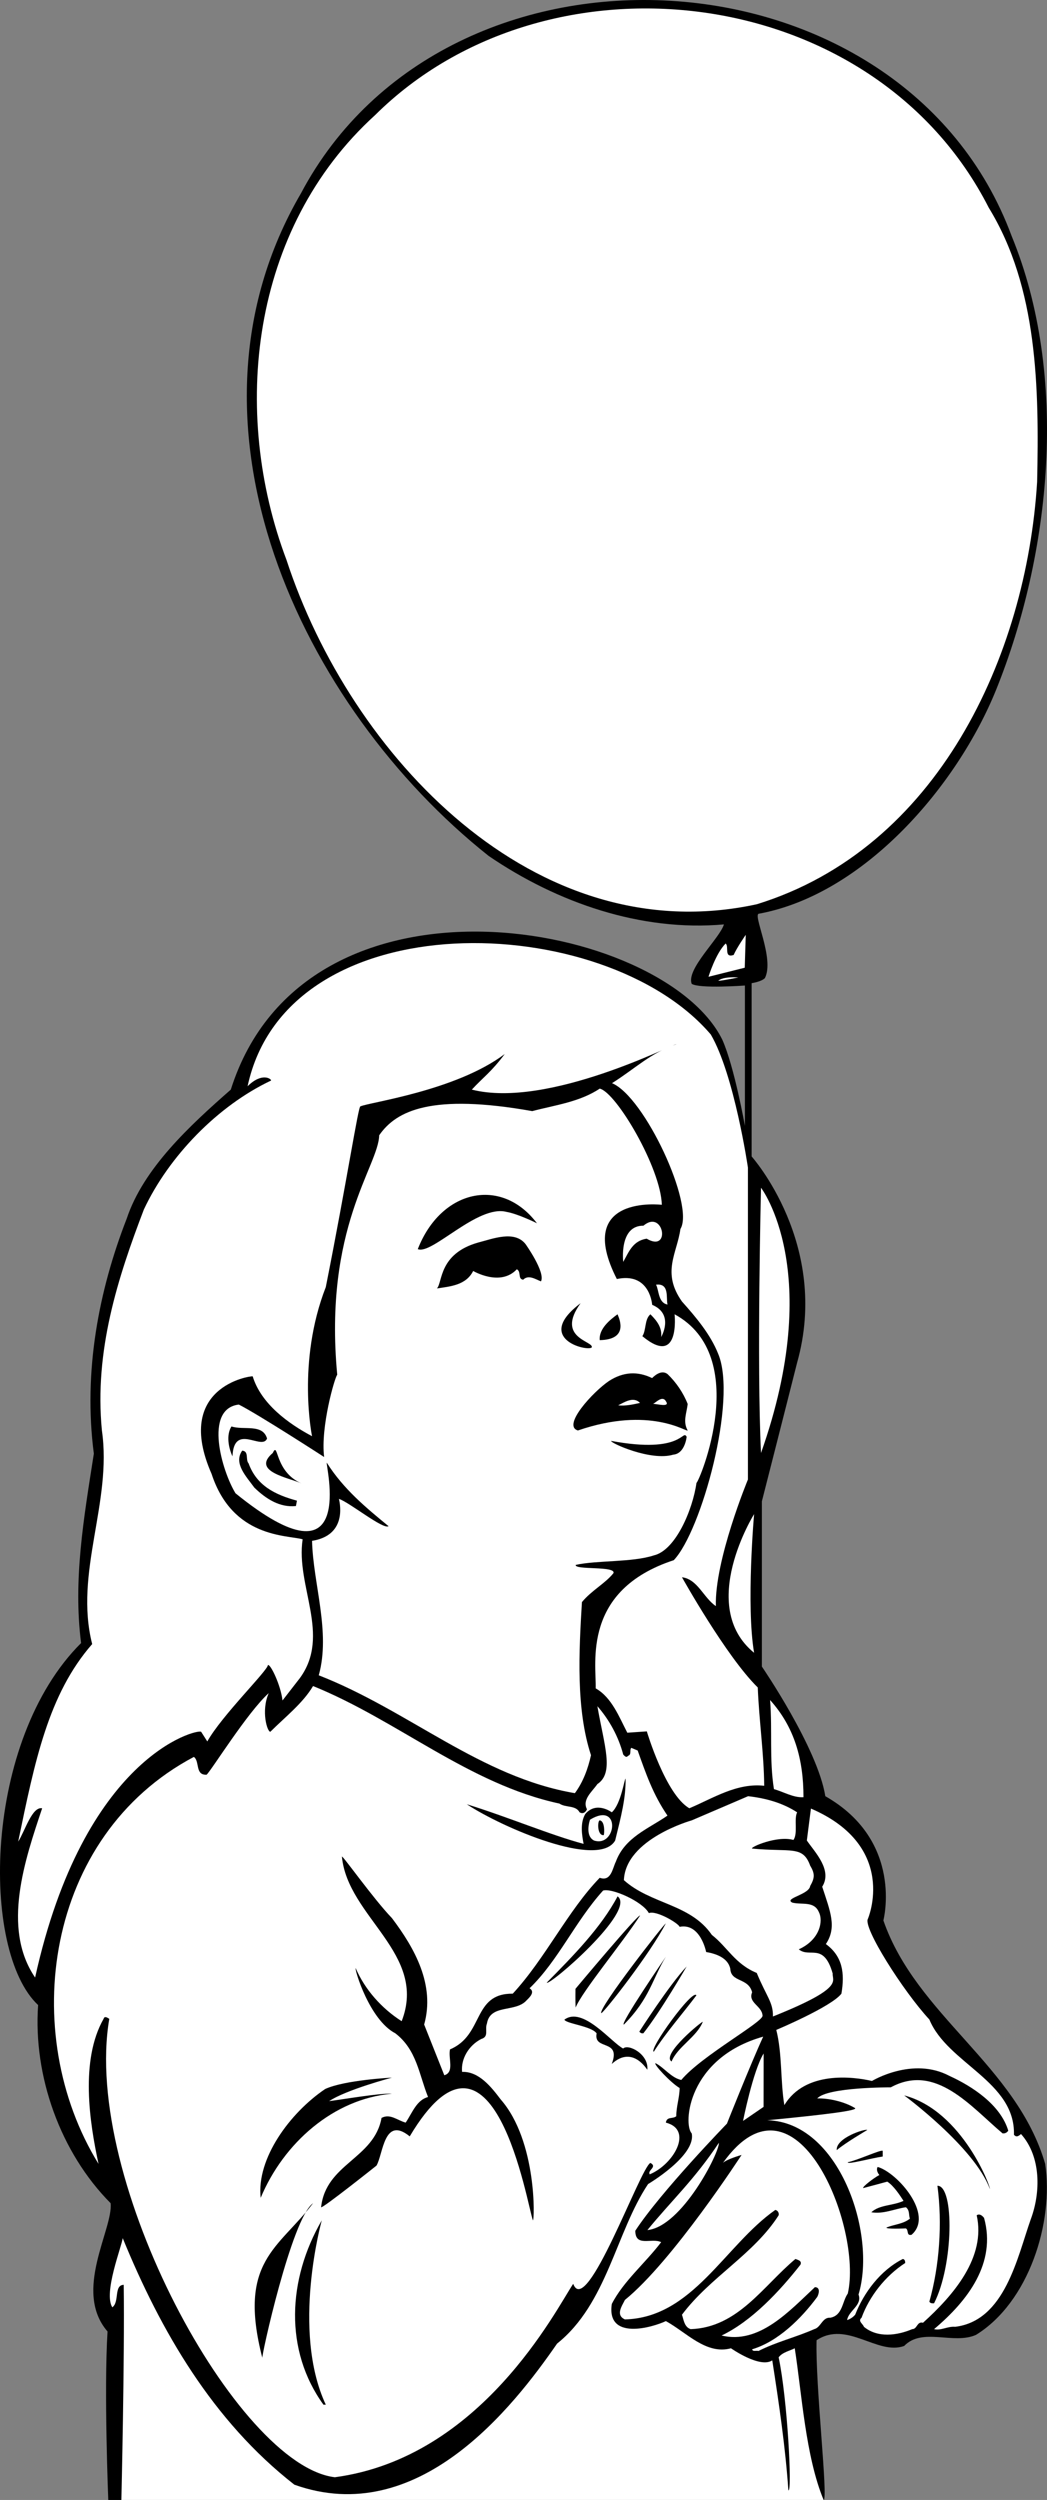
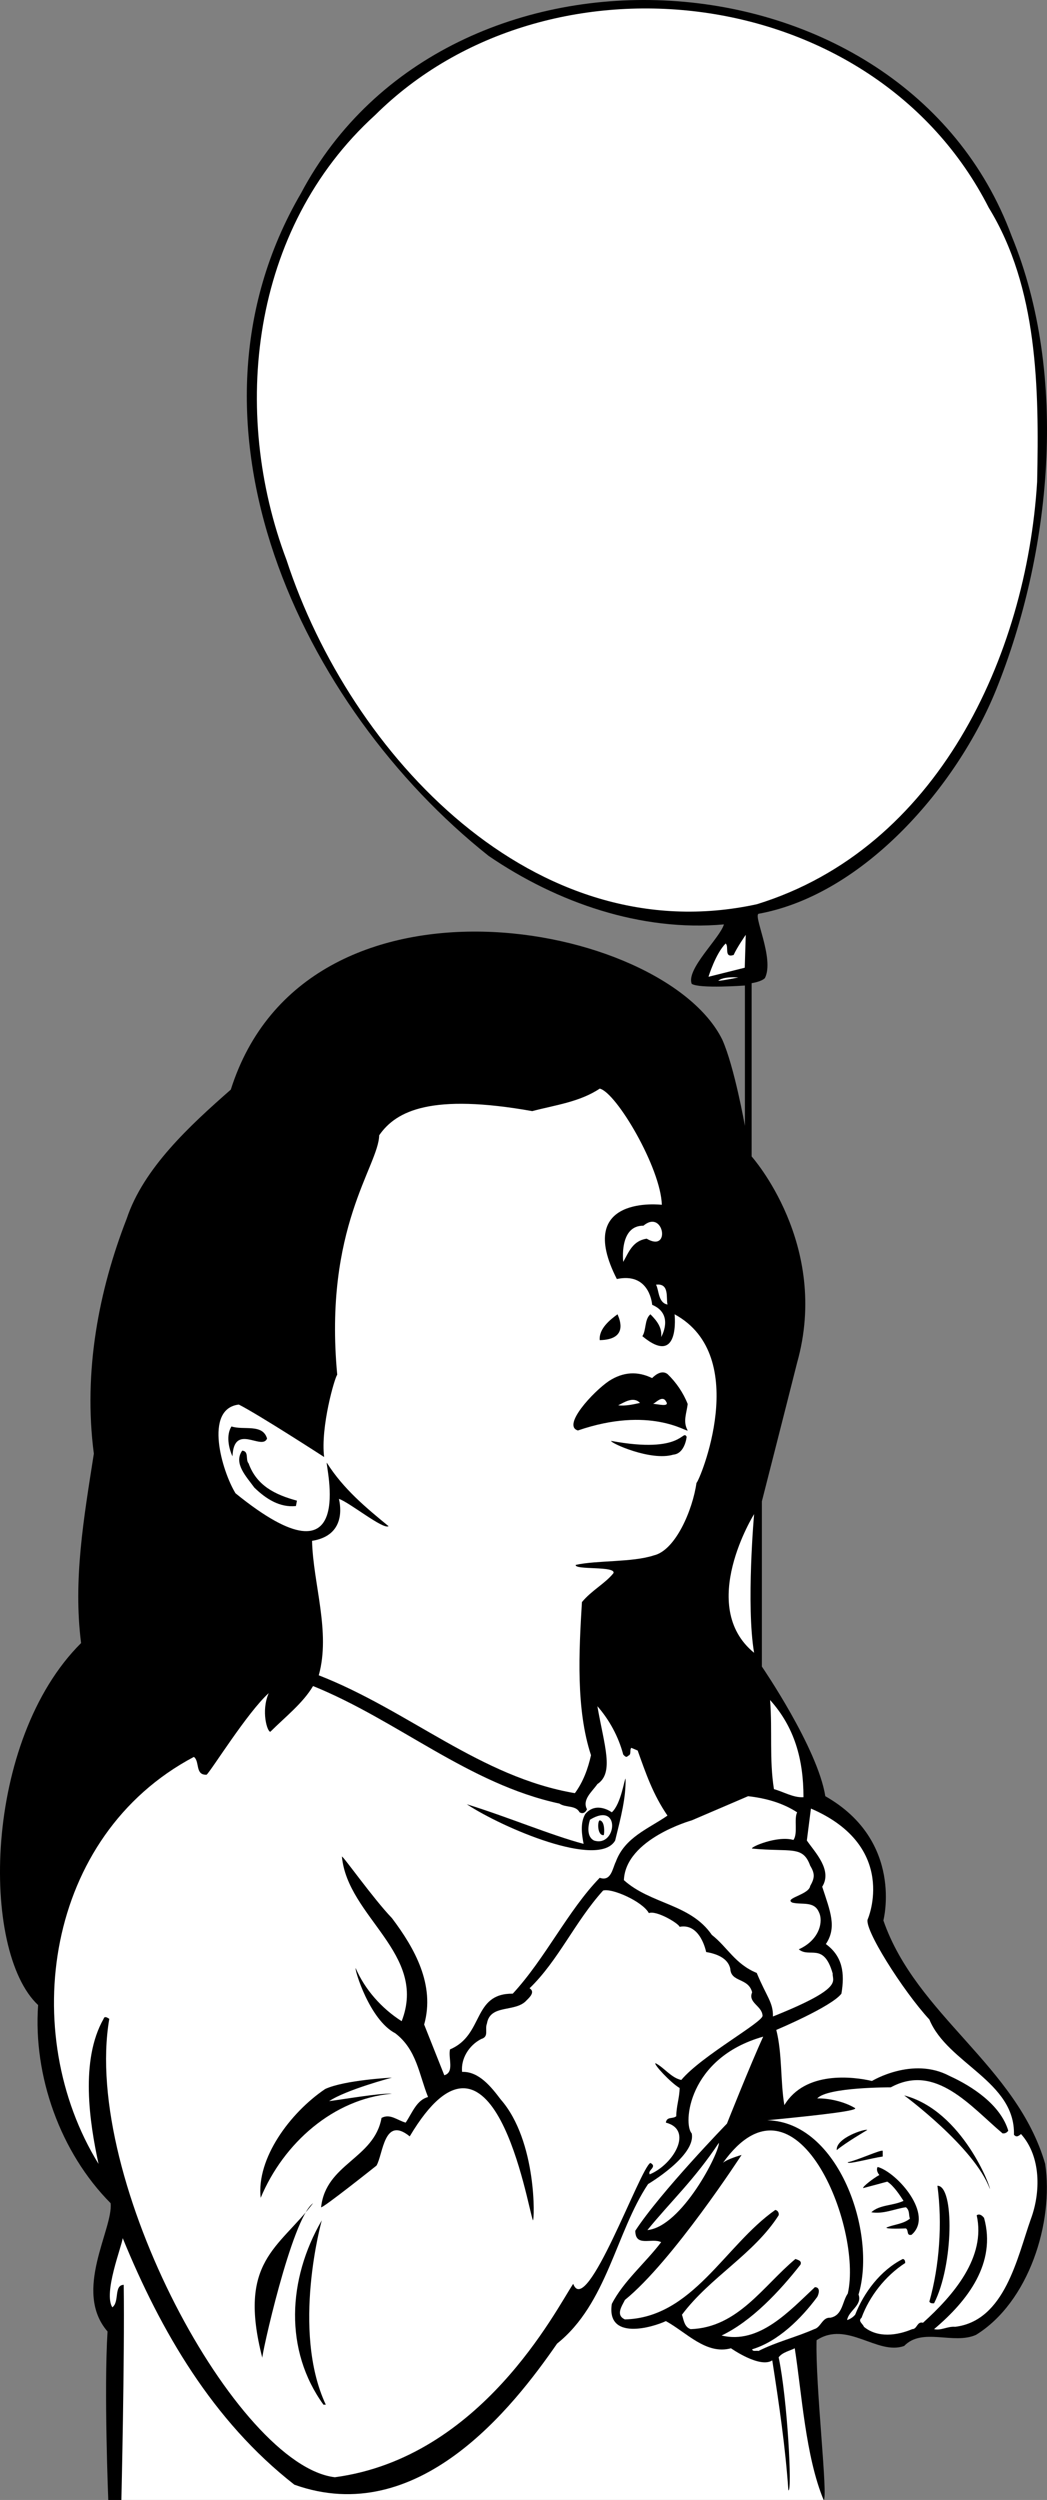
<svg xmlns="http://www.w3.org/2000/svg" width="311.899" height="744.435">
  <rect width="100%" height="100%" fill="#808080" stroke="none" />
  <path d="M32.255 744.435s-1.317-32.672-.219-50.172c-10.398-12.03 1.719-30.5.922-38.199-15-15.101-23.102-37.898-21.602-59-17.199-16.101-16.332-78.832 12.801-107.8-2.402-18.801.8-37.2 3.8-56.399-3.202-24.5 1.5-48.7 9.798-70 5-15 18.8-27.7 31-38.402 22.27-70.23 128.933-50.23 146.402-14.899 3.598 8 6.75 25.7 6.75 25.7v-41.801s-13.55 1-15.851-.5c-1.7-4.399 8.402-13.598 9.601-17.7-24.601 2.2-49.601-6.398-70.101-20.398-55.801-44.3-95.801-128.902-55.899-197.3 43.8-82.602 179.399-74.5 211.7 12.698 17.199 41.801 11.699 94.7-4.602 135.102-11.598 28.7-39.297 60.898-70.598 66.7-2.2-.102 4.7 13.331 1.7 19.198-1.102 1.102-3.95 1.5-3.95 1.5v51.602s23.45 26.2 13.55 61.398c-3.5 13.903-10.5 41.301-10.5 41.301v49.2s16.599 24.199 18.9 38.601c23.5 13.367 17.3 37 17.3 37 9.8 28.3 39.7 43.2 48.2 72.5 2.6 17.5-4.9 41.2-20.602 50.898-6.7 3-16-2.3-21.399 3.301-8 2.899-17-7.699-26.101-1.699-.399 13.398 3.5 47.07 2.101 47.57H32.255" />
  <path fill="#fff" d="M245.356 744.435c-5.398-13-6.5-31.77-8.601-45.172-1.598.801-3.7 1.2-4.797 2.7 2.598 12.203 4.098 40.203 2.898 39.601-.898-12.898-2.8-25.898-4.8-38.699-3.7 2.45-12.301-3.602-12.301-3.602-7.399 2-13.2-4.699-19.399-8.097-4 1.898-17.75 5.898-16.101-5.102 3.402-6.699 10-12.199 14.703-18.398-2.8-1.403-7.703 1.597-7.703-3.403 7.5-11.5 27.3-31.898 27.3-31.898s6.903-17.402 10.801-25.902c-22.5 6.351-23.898 26.101-21.3 28.8 1.402 6.602-13 15.102-13 15.102-9.598 14.398-12.2 35.598-27.098 47.5-13.203 19.098-41.414 55.168-78.262 42.02-24.34-18.989-39.84-45.82-51.14-73.422-.301 2.5-5.801 16.3-3.098 20.601 2.2-1.601.398-6.601 3.398-6.699.301 21.598-.699 64.07-.699 64.07h209.2m49.199-682.57c14.601 23.8 15 53.7 14.402 81.598-3.203 52-29.703 109.203-83.5 125.8-66.203 14.403-121.102-44.398-140.102-102.5-16.601-43.898-10.898-98.597 26.399-132.5 51.3-50.898 148.5-39.8 182.8 27.602m-72.699 226.301-10.8 2.699s2.101-6.902 5.101-9.902c1.098.8-.601 4.402 2.399 3.402.902-2.102 3.601-6 3.601-6l-.3 9.8m-1.899 2.899s-4.902 1-6 1c1.5-1.398 6-1 6-1m-22.801 67.699s-26.3-3.199-13.402 22.102c9.27-1.969 10.422 6.48 10.523 7.68 6.68 2.82 2.68 9.597 2.68 9.597.297-2.699-1.102-4.68-3.203-6.777-1.797 1.5-1.2 4.719-2.399 6.52 11.332 9.398 9.602-6.52 9.602-6.52 23.066 12.531 7.32 49.898 6.52 50.2-1.122 8-6.223 20.1-12.723 21.6-6.399 2.098-16.86 1.419-23.258 2.821-.398 1.598 12.14.246 11.238 2.477-2.5 3.101-6.48 5.101-9.379 8.601-.898 14.801-1.8 31.899 2.7 45.602-.899 4-2.301 7.898-4.801 11.297-28.2-4.797-49.399-24.598-76.297-35.098 3.598-12.902-1.703-27.34-2-40.039 10.066-1.594 8.5-10.402 8-12.5 3.098 1 13.2 9.238 14.797 8.137-6.598-5.399-13.5-11.098-18.399-18.899-.601 0 9.668 39-27.199 9.102-4-6.5-9.52-25.156.98-26.422 5.833 2.934 25.419 15.621 25.419 15.621-1.098-8.902 3.132-23.633 3.902-24.5-4.102-43.8 12.297-62.102 12.5-71.3 5.098-7.4 15.73-12.5 45.598-7.2 6.8-1.8 14.101-2.7 20.101-6.7 4.95 1.15 18.2 23.65 18.5 34.598" />
  <path fill="#fff" d="M192.638 368.845c-4.168.665-5.282 3.918-6.98 6.918 0 0-1.302-10.867 6.019-10.777 6.011-5.09 8.293 8.192.96 3.86m6.219 19.617c-2.8-.5-2.52-4.22-3.422-5.918 4.102-.5 2.922 4.02 3.422 5.918" />
  <path d="M178.657 399.064c-.3-3.398 3.098-6.101 5.3-7.699.798 1.8 3.067 7.531-5.3 7.7m15.598 11.3c1.203-1.2 3-2.402 4.601-1.2 2.602 2.5 4.7 5.598 6 8.9-.3 2.8-1.5 5.198 0 7.898-.199.601-11.168-7.399-32.699 0-4.8-1.43 4.5-11.5 9.2-14.7 4.3-2.8 8.6-3 12.898-.898" />
  <path fill="#fff" d="M198.376 417.263c1.367 1.97-2.82.7-3.82.801.902-.5 2.82-2.601 3.82-.8m-7.719.499c-1.902.403-4.402 1-6.5.7 1.7-.797 4.5-2.797 6.5-.7" />
  <path d="M79.556 428.365c-1.5 3.7-9.868-4.8-10.301 5.3-1.2-2.6-1.899-6.402-.297-8.902 3.598 1.2 9.297-.898 10.598 3.602m125-.5c-.301 2.2-1.399 5.098-4 5.3-6.7 2-18.801-3.5-18.5-4.1 21.55 4 21.199-3.7 22.5-1.2" />
  <path d="M74.056 435.763c2.402 6.602 7.8 9.301 14.402 11.102l-.3 1.598c-4.802.5-8.903-2.098-12.403-5.5-2.297-3.2-6.297-7.2-3.598-11 2.098.203.899 2.703 1.899 3.8" />
-   <path d="M81.255 432.666c1.77-3.77.383 5.512 8.582 9.078-3.602-1.7-15.149-3.512-8.582-9.078" />
  <path fill="#fff" d="M224.645 492.166c-17.066-13.934 0-41.301 0-41.301s-2.398 27.2 0 41.3m14.711 43.001c-3 .199-5.898-1.602-8.8-2.403-1.399-8.8-.446-17.433-1.145-26.53 7.2 8 9.945 17.53 9.945 28.933" />
  <path d="M129.255 531.064c-12.5-3.8-23.598-12.398-35.297-18.199l35.297 18.2" />
  <path fill="#fff" d="M237.458 539.666c-1 2.097.297 6.332-1.102 8.23-4.8-1.398-13 2.168-12.3 2.567 11.632 1.101 15.101-1 17.3 5.101 1.399 2.301 1.399 3.621 0 6.02-.332 2.648-8 3.68-5.3 4.98 2.902.7 6.5-.539 7.902 2.86 1.297 2.5.398 8.14-6 11.039 3.2 2.703 7.398-2.23 10.098 7.203-.2 2.297 3.632 4.23-17.801 12.797.101-4.2-1.899-5.899-4.82-12.957-6.5-2.7-8.68-7.641-13.38-11.34-6.398-9.301-18.199-9.102-26.199-16.301.5-12.3 20.2-17.8 20.2-17.8l16.8-7.2c5.301.598 10.301 2 14.602 4.8" />
  <path fill="#fff" d="M166.657 537.064c1.899 1.301 4.8.399 6 2.602 1 .597 1.8 0 2.2-.903-1.5-2.898 1.5-5.199 3.1-7.5 5.067-3.367 2.067-11.367 0-23.199 3.599 4.102 6.298 9.102 7.7 14.399.3.3.899 1.101 1.399.402 1.199-.402.402-1.7 1-2.402l1.902.8c2.5 7 4.578 13.082 8.879 19.38-5.602 3.902-12.68 6.421-15.38 13.722-1 2-1.401 6-4.8 4.8-9.5 9.798-16.2 24-25.902 34.5-12.098-.1-8.5 12.298-18.7 16.598-.597 2.602 1.403 6.801-1.699 7.7l-6-15.098c3.301-11.8-2.8-22.7-9.601-31.7-5.5-5.702-14.899-19-14.899-18.3 1.7 18 25.602 28.898 17.801 49-6-3.8-11-9.5-13.7-15.8-.401.3 4.099 15.398 11.798 19.398 6.402 4.902 7.062 12.28 9.761 18.98-3.398.902-4.66 4.621-6.66 7.621-2.398-.601-4.601-2.8-7.199-1.398-2.2 12.199-16.601 13.597-18 26.597.3.5 16.5-12.398 16.5-12.398 2-3.402 2.2-14.969 9.899-8.7 24.968-41.933 35.101 21.098 36.699 25 .5.2 1.27-23.6-9.598-36-2.8-3.702-6.5-8.402-11.5-8.202-.402-3.899 2-7.899 5.7-9.797 2.398-.703 1-2.801 1.699-4.602 1-5.898 8.5-3.199 11.8-6.898.801-.801 2.7-2.5.899-3.602 8.601-8.3 13.5-19.8 21.902-29.101 2.598-.797 11.738 3.222 13.64 6.722 2.2-.902 8.759 2.98 9.16 4.078 6.231-1.199 7.9 7.5 7.9 7.5 2.898.5 6.5 1.7 7.199 5 .199 4.102 5.402 2.602 6.5 7-1.301 3.102 2.902 4 3.101 6.903.5 1.797-18.2 12-24.2 19.199-3-.602-5.202-3.8-7.702-5-.598.3 4.5 5.8 7.203 7.398 0 2.7-1 5.5-1 8.403-1.102.898-2.8 0-3.102 1.898 8.332 2.168 2.25 12.5-4.8 15.399-.801-1.2 2.402-2.2.199-3.399-3 1.399-19.067 46.5-23 36-5.2 7.801-27.399 51.75-71 57.602-29.067-3.434-75.399-88.434-67.2-136.5-.5-.301-1.398-1-1.699 0-7 12.297-4.199 30.797-1.5 43.199-24-38.902-16-97.7 28.399-121.2 1.8 1.298.3 5.5 3.8 5.298 1.5-1.399 12.102-18.5 18.5-24.297-2.367 5.398-.398 11.699.5 11.5 4.301-4.301 9.7-8.5 12.7-13.602 25.203 10.2 46.402 29.2 73.402 35m91.899 34.301c-1.598 2.5 10.468 21.531 18.3 30 5.399 13.098 25.602 18.398 25.2 34.3.699.9 1.402.4 2.101-.202 6 6.703 5.899 17.402 2.899 25.402-4 11.3-7.7 30.2-22.5 32-2.301-.2-4.2 1.2-6.301.7 10.101-8.5 18.601-19.7 14.902-33.102-.5-.7-1.402-1.399-2.2-.797 2.798 12.5-6.901 23.797-16 32-1.8-.5-1.702 1.898-3.202 1.898-4.5 1.899-10.297 2.7-14.399-.699-.3-.902-1.898-1.7-.699-2.7 2.3-6.3 7-12.402 13-16.3 0-.5-.101-1.102-.7-1.2-6.702 3.4-11.6 10-14.202 16.598-.7.801-1.5 1.301-2.399 1.602.399-2.8 4.602-4.402 3.399-7.602 5.5-18.3-5.899-51.449-27.2-51.898 18.551-1.8 26.7-2.902 26.2-3.602-3.297-2-8-3-11.297-2.898 3-3.402 21.898-3.3 21.898-3.3 13.399-7.302 23.801 5.698 33.301 13.698.7.102 1.3-.199 1.7-.8-2.301-7.7-10.7-13.2-17.5-16.297-11-5.852-23.102 1.5-23.102 1.5-5.598-1.301-19.899-3.102-26.098 7.199-1.2-7.102-.601-15.3-2.402-22.402 0 0 16.433-6.899 19.402-10.797 1.031-6.102.367-11.102-4.633-14.77 3.332-5 1.332-9.664-1.09-17.074 3.09-4.926-2.078-10.156-4.578-13.758l1.22-9.52c26.167 11.301 16.98 32.821 16.98 32.821" />
-   <path d="M162.876 590.385c7.902-8 16.2-16.434 21.101-25.7 5.766 4.266-20.402 26.801-21.101 25.7m27.801-19.981c-5.301 8.2-17.266 22.598-19.2 27.399-.101-1.7-.043-5.579-.043-5.579s18.743-22.421 19.243-21.82m7.64 2.379c-4.601 8.902-18.203 26.3-19.203 26.703-1-1.402 19.102-27.101 19.203-26.703m.039 9.883c-4.015 6.55-4.75 12.398-12.5 20.199-1.398.098 12.5-20.2 12.5-20.2m-6.699 22.798c-.5.101-.902-.098-1.2-.5 0 0 8.9-13.899 14.099-19.399 0 0-7.899 13.602-12.899 19.899m15.801-11.297c-4.203 5.597-9 11-12.703 16.797-1.598-.598 11.601-18.899 12.703-16.797m-21.82 15.836c1.5-1.5 7.664 1.668 7.199 6.3.097.403-4.2-7.55-10.602-1.699 2.903-7.601-5.5-3.898-4.5-9.101-1.5-2.2-9.199-2.899-9.597-4.098 5.5-4.066 14 6.8 17.5 8.598m23.718-7.938c-1.8 4.5-7.5 7.399-9.3 11.801-3.2-2.05 9.402-12.3 9.3-11.8" />
-   <path fill="#fff" d="m227.47 627.377-6.114 4.187s2.934-14.886 6.133-20.09l-.02 15.903" />
  <path d="M116.755 618.666s-13.598 3.597-18.7 7c2.7-.301 15.5-2.5 18.7-2.203-17.399 1.5-32.297 14.703-39.098 31-1.3-11.7 8.7-25.297 19.2-32.399 5.8-2.699 19.898-3.398 19.898-3.398m178.101 33.097c-4.601-12.398-25.5-27.8-25.5-27.8 17.5 4.601 26 27.902 25.5 27.8m-36.5-17.5s-6.5 3.801-9.101 6c-.297-3.699 8.703-6.5 9.101-6" />
  <path fill="#fff" d="M252.556 682.963c-1.7 2.402-1.5 6.5-5.2 7.203-2.398-.203-2.8 2.898-4.8 3.398-5.399 2.399-11.301 3.801-16.598 6.5-.703-.199-1.703.301-1.902-.5 7.699-2.3 14.601-9.101 19.402-15.601.5-.899 1-2.899-.703-2.899-7.598 7.102-16.598 17.102-27.797 14.399 9-4.297 17.297-13.2 23.5-21.098.5-1.2-.8-1.402-1.5-1.7-9.602 8-17.102 20.4-31.203 20.9-1.899-.602-2.098-2.802-2.598-4.302 8.399-11.199 21.399-18 28.8-29.597.2-.703-.3-1.5-1-1.602-15 10.5-24.6 32.102-44.8 32.602-2.902-1.301-.8-4.102 0-5.801 14.2-11.5 34.758-43.18 34.758-43.18s-4.457 1.278-5.559 2.38c21.75-30.5 41.7 19.198 37.2 38.898m-59.7-18.899c7.102-8.699 14-15 21.301-26 .2 2.899-11.05 25-21.3 26" />
  <path d="M262.958 640.463v1.703c-3.5.5-10.703 2.5-10.402 1.699 3.199-.7 9.8-3.8 10.402-3.402m8.598 25c-1.598.402-.801-1.399-1.7-1.899 0 0-6.5.301-5.699-.3 2.3-.899 4.899-1 6.899-2.598-.399-1.102 0-2.5-1.2-3.403-3.398.5-6.699 2.102-10.3 1.5 2.5-2.3 6.402-1.898 9.601-3.398-1.101-1.7-2.941-4.52-4.84-5.723l-7.16 1.922c-.402-.3 3.098-3 4.8-3.898-.5-.602-1-1.602-.5-2.403 5.9 1.7 16.9 14.301 10.099 20.2m6.699 20.402c-.5 0-1.098.098-1.399-.5 3-10.602 3.899-23.3 2.399-34.5 5.101-.05 4.8 23.7-1 35m-185-29.801c-10.2 13.5-22.567 17.168-15.098 46.102-.5.297 8.7-41.602 15.098-46.102m3.801 60h-.7c-11.699-16.199-10.699-37.3-.5-54.898 0 0-9.168 32.73 1.2 54.898m89.3-186.398c.102 5.699-1.332 11.23-3.101 18.398-4.899 8.5-33.598-3.8-44.2-10.8 12 3.699 25.301 9.3 34.801 11.8-.5-2.601-1.101-6.199.5-8.898 3.332-3.934 7.899-.5 7.899-.5 2.8-2.5 3.8-10.301 4.101-10" />
  <path fill="#fff" d="M176.958 548.064c-2.203-1.101-1.8-4.3-1.203-6.199 9.27-5.633 7.933 8.367 1.203 6.2" />
  <path d="M179.856 546.463c-2 .203-1.898-4.297-1.199-4.399 1.598.2 1.399 3.899 1.2 4.399" />
-   <path fill="#fff" d="M211.755 308.064c7 12 11.05 39.602 11.05 39.602v92.898s-9.949 24-9.55 37.7c-3.7-2.5-5.399-8-10.098-8.598 0 0 13.18 23.617 22.578 32.82.403 10 1.82 19.477 1.922 29.277-8.2-.898-15.2 3.7-22.3 6.7-7.102-4.098-12.669-22.899-12.669-22.899l-5.812.399c-2.399-4.598-4.621-10.5-9.418-13.2.2-7.597-4.102-29.199 23.258-38.18 8.203-8.597 18.972-47.687 13.242-61.417-2.3-5.801-6.602-10.903-10.8-15.602-6.134-8.668-1.47-14.332-.462-21.601 4.328-7.067-10.672-39.399-20.379-43.418 7-4.403 11.438-8.98 19.14-11.582-.202-.5-38.1 19.27-60.901 13.5 3.3-3.598 5.8-5.23 9.8-10.598-14.668 11.031-40.601 14.398-43 15.598-.601-.2-4 22.101-10.3 53.8-8.7 22.301-4.098 44.403-4.098 44.403-7-3.703-15.18-9.621-17.68-17.82-.703-.204-23.64 3.156-12.242 29.058 6.266 19.098 22.422 18.16 27.121 19.461-2.101 13.898 8.5 28.5-.8 41.3l-5.2 6.7c-.5-4.5-3.543-10.863-4.34-10.562-.101 1.699-13.761 15.062-18.062 22.761l-1.836-2.879c-1.203-.902-34.895 7.211-49.461 73.18-10.102-14.8-2.902-35.402 2.098-50.402-3-.598-5.137 6.82-7.137 9.922 4.937-23.82 8.937-43.82 22.039-58.82-5.402-21.302 6-42.102 2.898-63.602-2.3-23.7 4.7-45.399 12.5-65.797 7.399-15.801 22-30.903 37.899-38.403.101-.5-2.73-2.53-7 1.7 11.933-55.567 106.27-52.567 138-15.399m14.949 124.602c-1.297-26.301 0-78.98 0-78.98s19.145 24.878 0 78.98" />
-   <path d="M159.958 364.263s-5.602-2.8-9.102-3.398c-8.601-2.2-22.199 12.898-26.398 11.098 6.898-17.73 24.898-21.73 35.5-7.7m1.199 17.301c-1.601-.601-3.7-2.101-5.3-.5-1.7-.199-.5-2.398-1.9-3.101-4.933 5.27-13 .5-13 .5-2.1 4.203-6.702 4.601-10.8 5.203 1.7-1.703.48-10.328 12.277-13.664 4.301-1.098 10.82-3.739 14.122.46 0 0 6 8.403 4.601 11.102m15.098 19.699c-1.5 1.2-17.23-2.699-3.297-13.199-7.602 10.5 4.2 11.301 3.297 13.2" />
</svg>